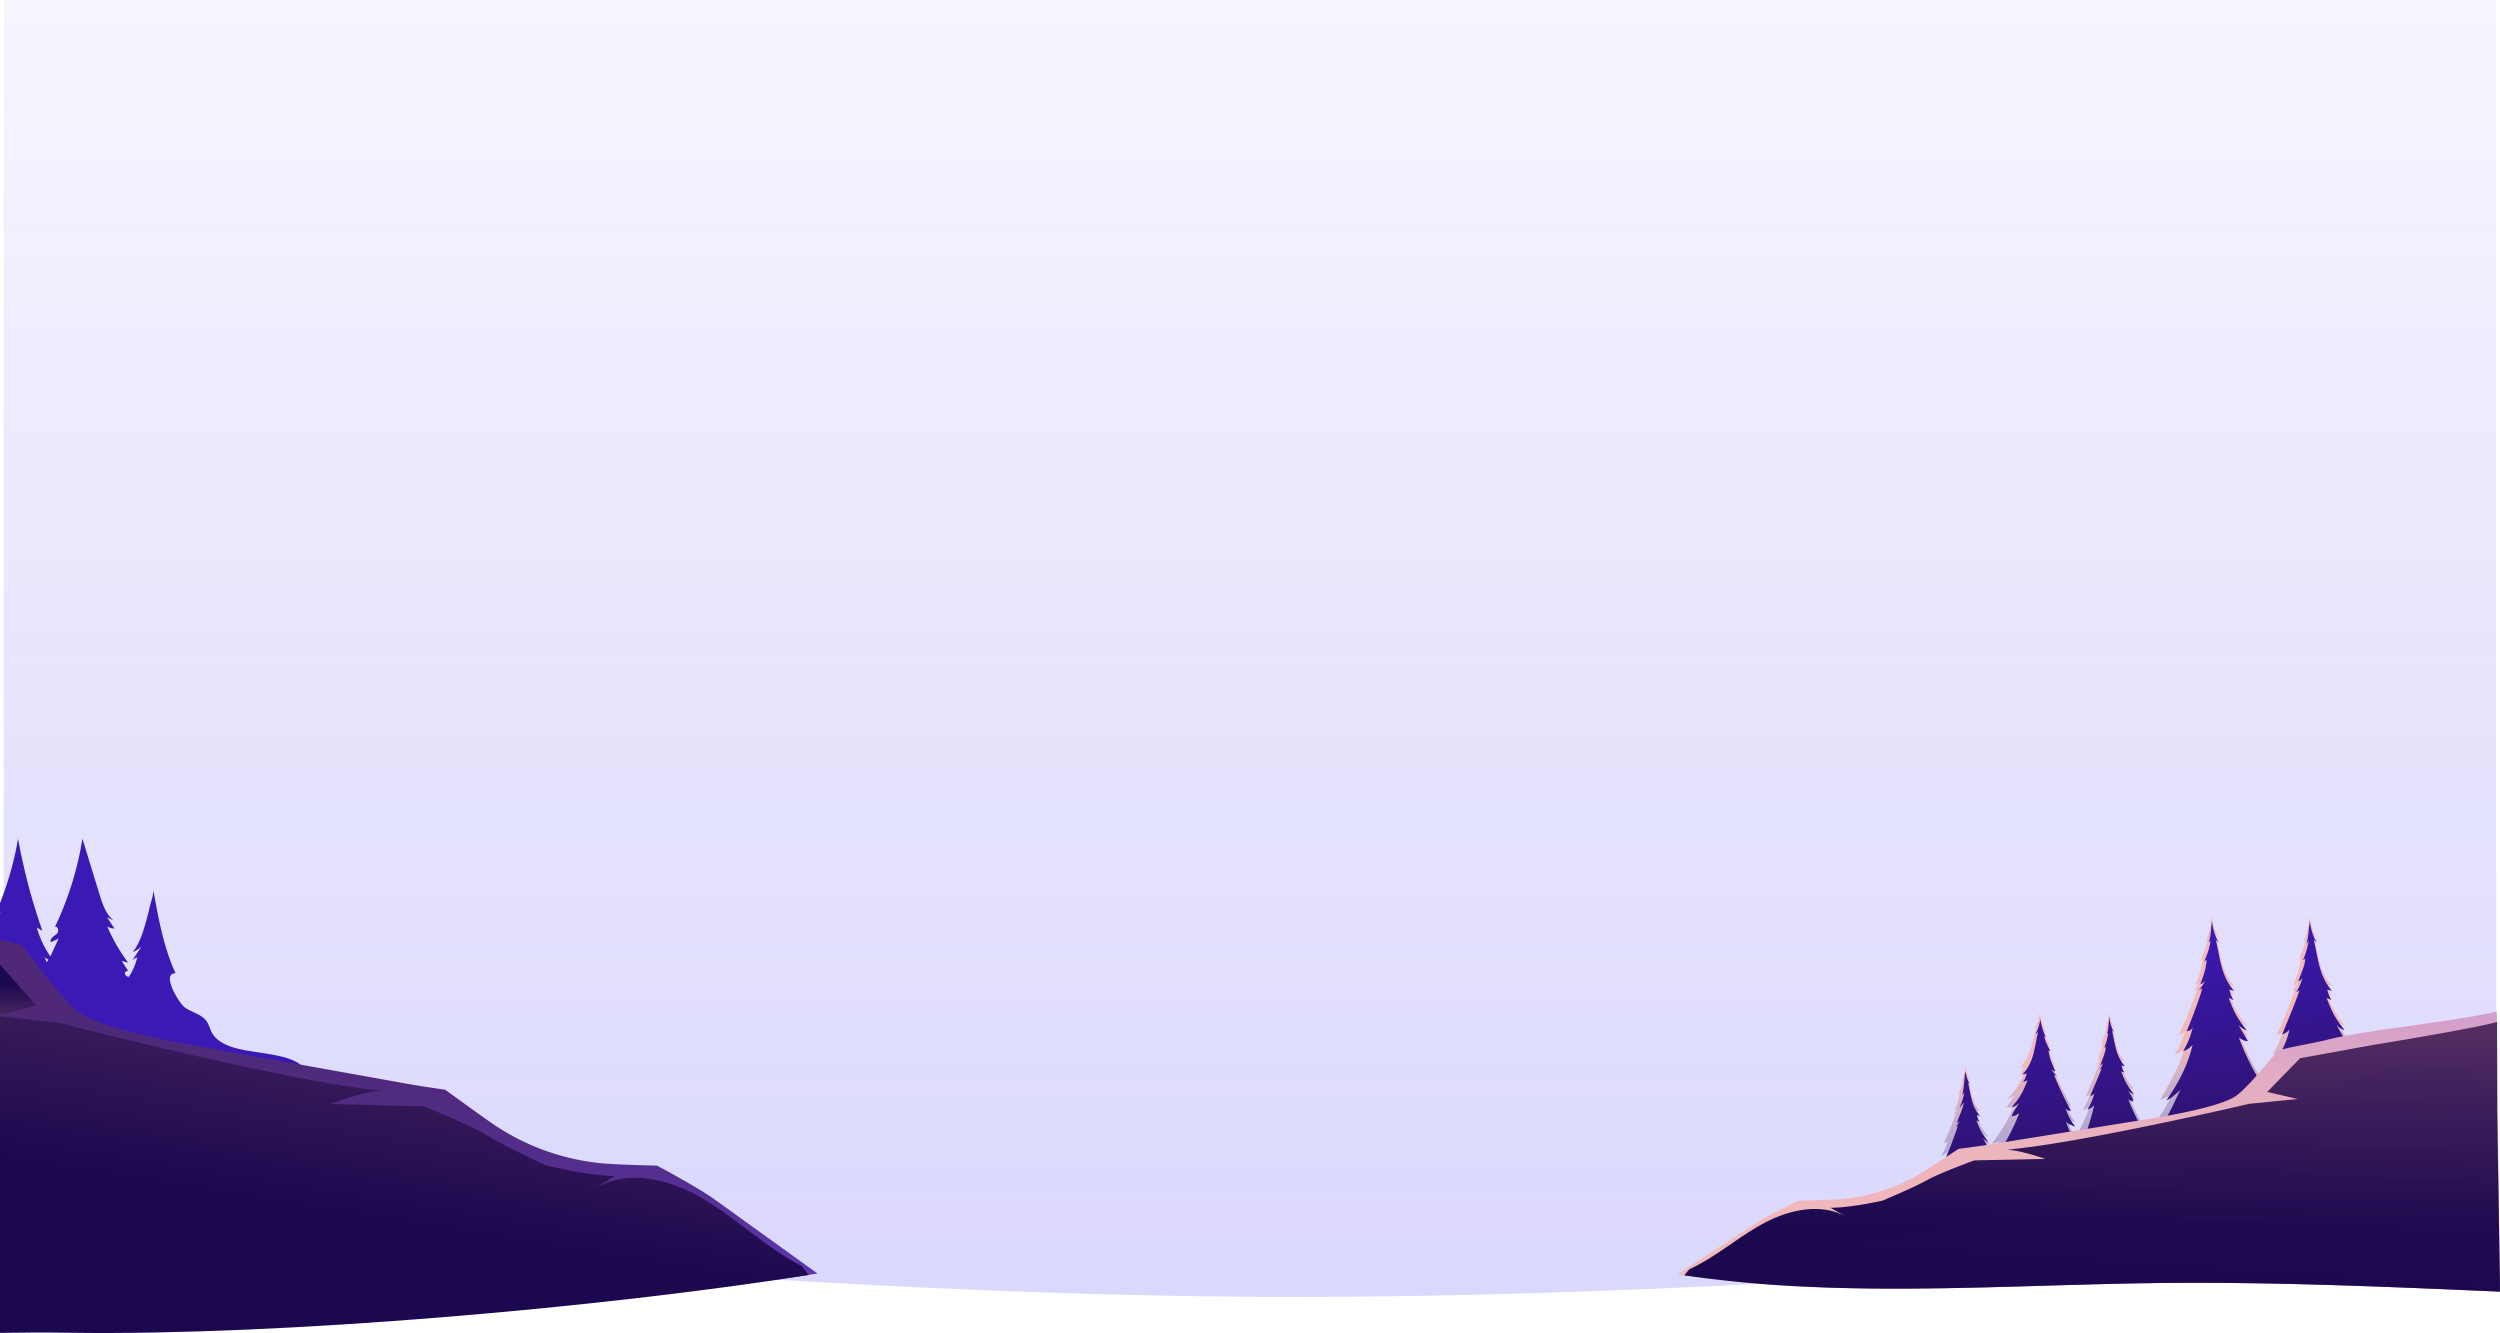
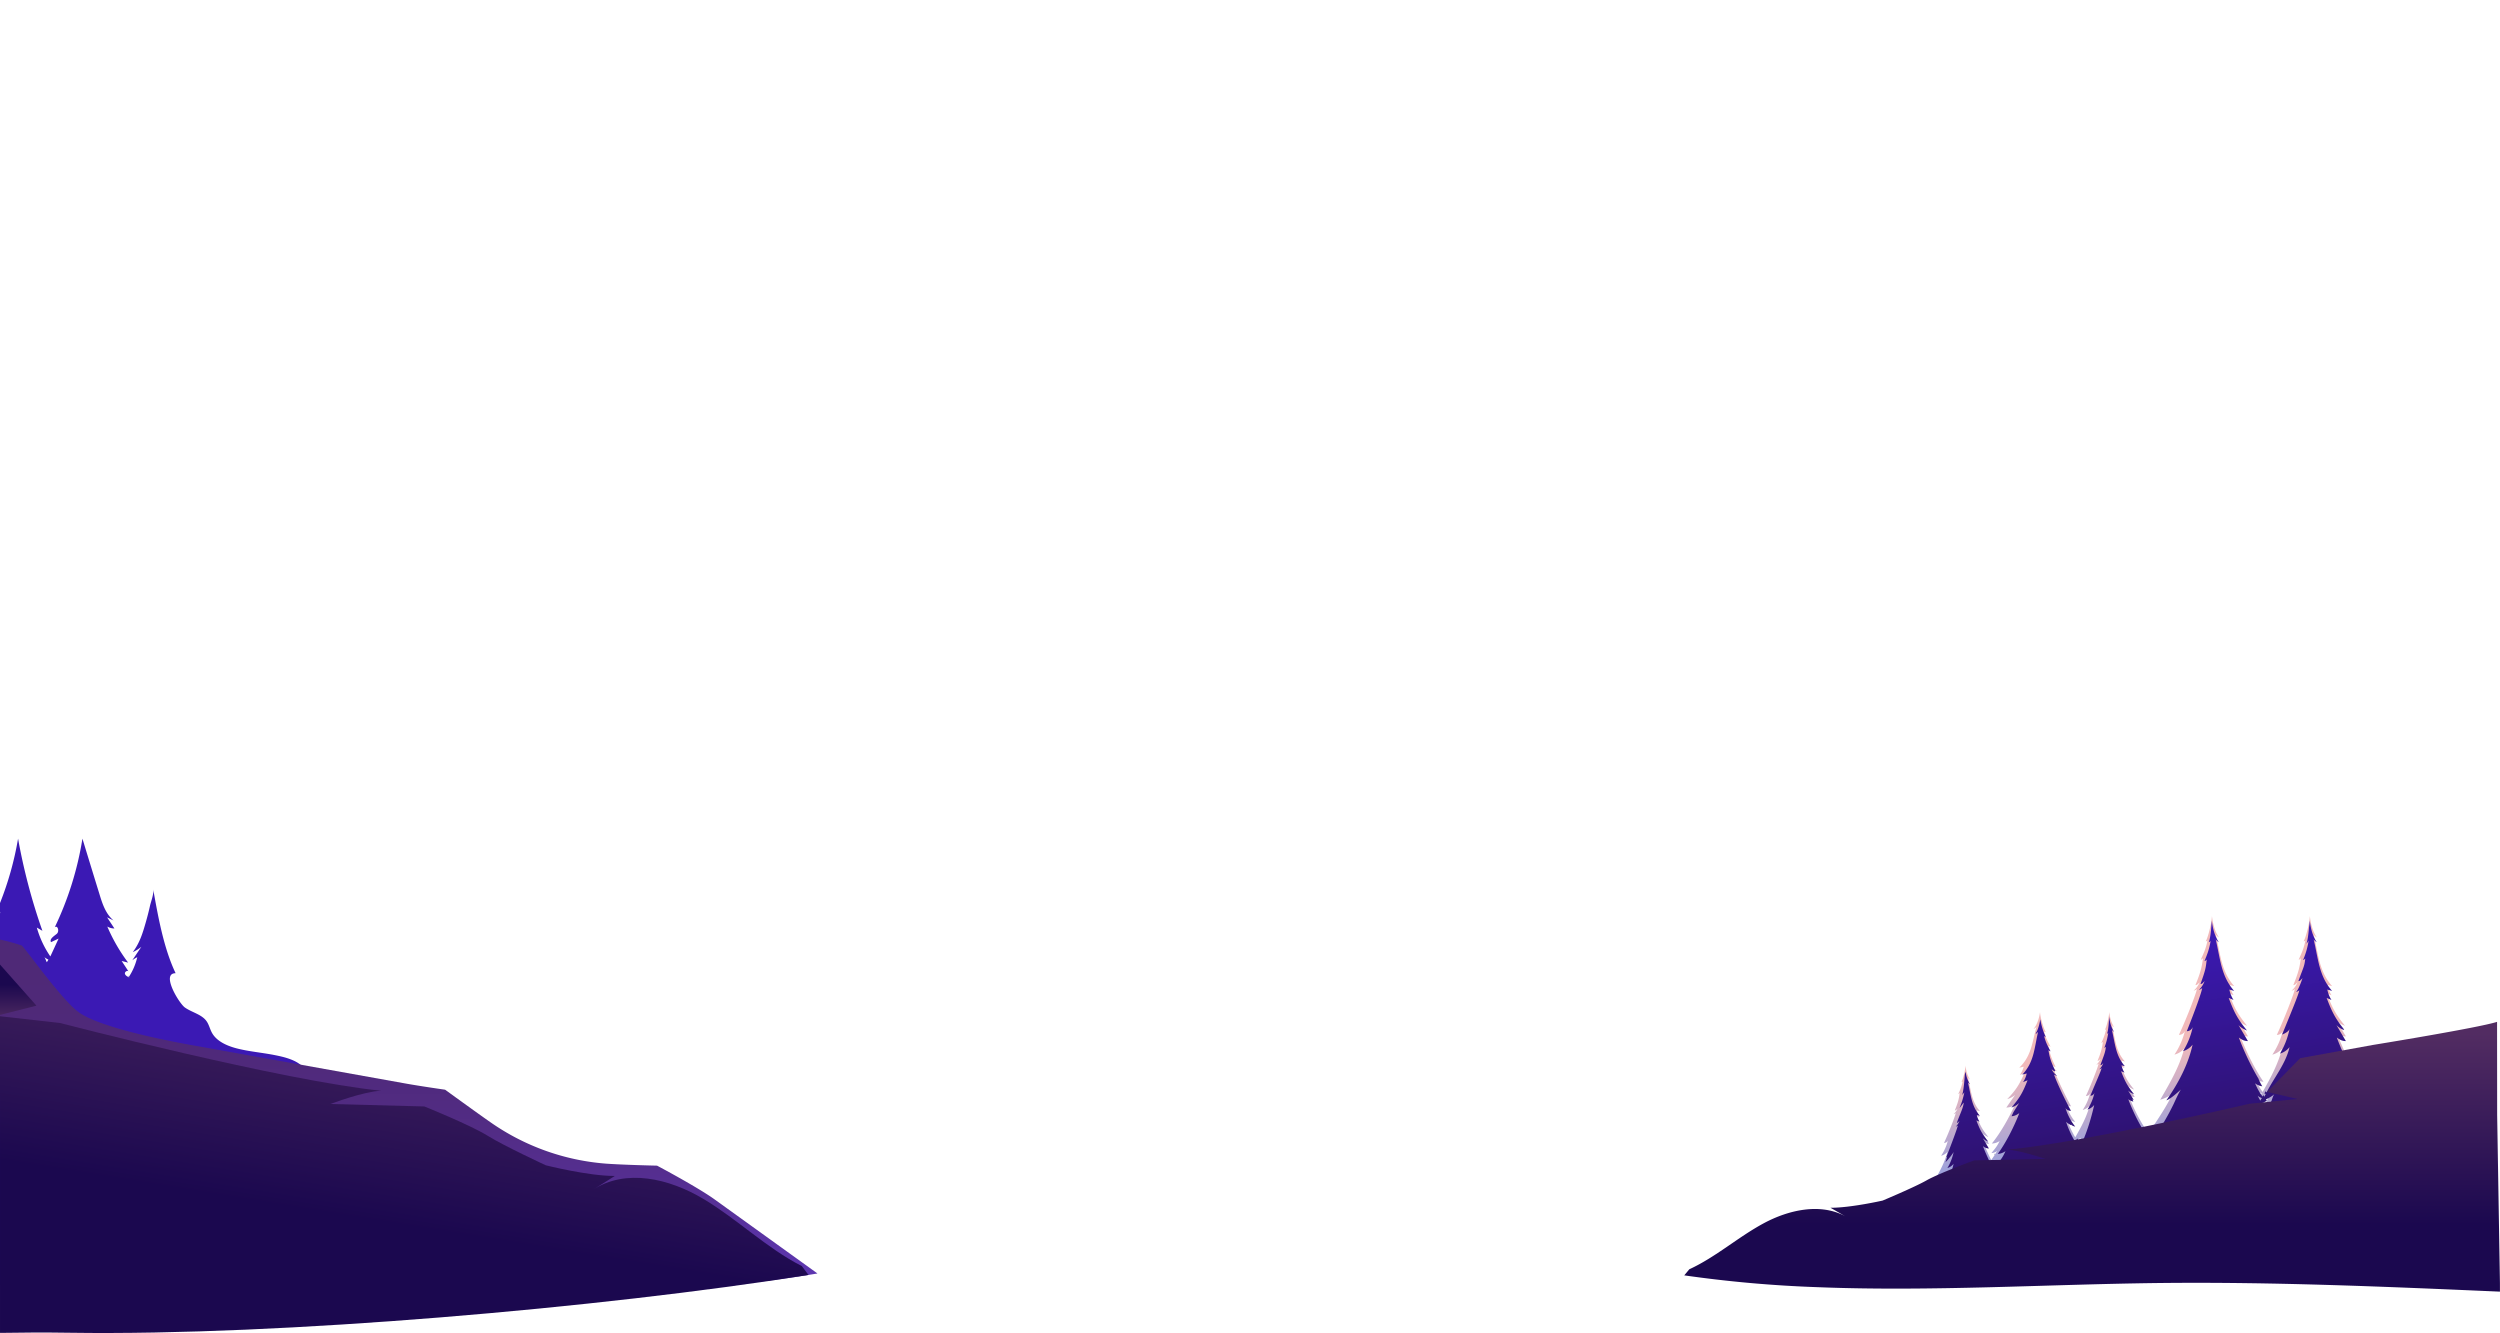
<svg xmlns="http://www.w3.org/2000/svg" xmlns:xlink="http://www.w3.org/1999/xlink" viewBox="0 0 1925.67 1026.77">
  <linearGradient id="a" gradientTransform="matrix(1920 0 0 -998.99 5732265 -2818265.44)" gradientUnits="userSpaceOnUse" x1="-2985.05" x2="-2985.05" y1="-2821.13" y2="-2822.13">
    <stop offset="0" stop-color="#473bf0" stop-opacity=".05" />
    <stop offset="1" stop-color="#473bf0" stop-opacity=".2" />
  </linearGradient>
  <linearGradient id="b" gradientUnits="userSpaceOnUse" x1="99.44" x2="99.19" y1="749.73" y2="750.91">
    <stop offset="0" stop-color="#290f56" />
    <stop offset="1" stop-color="#3b19b4" />
  </linearGradient>
  <linearGradient id="c" x1="200.31" x2="160.1" xlink:href="#b" y1="401.47" y2="590.08" />
  <linearGradient id="d" gradientUnits="userSpaceOnUse" x1="314.84" x2="314.84" y1="747.71" y2="1035.3">
    <stop offset="0" stop-color="#4f2977" />
    <stop offset=".23" stop-color="#4f297a" />
    <stop offset=".43" stop-color="#522c85" />
    <stop offset=".63" stop-color="#573098" />
    <stop offset=".82" stop-color="#5d36b1" />
    <stop offset="1" stop-color="#653dd1" />
  </linearGradient>
  <linearGradient id="e" gradientUnits="userSpaceOnUse" x1="14.03" x2="14.03" y1="746.52" y2="787.49">
    <stop offset=".29" stop-color="#1b084f" />
    <stop offset="1" stop-color="#522c62" />
  </linearGradient>
  <linearGradient id="f" gradientUnits="userSpaceOnUse" x1="289.19" x2="336.73" y1="1019.5" y2="725.86">
    <stop offset=".26" stop-color="#1b084f" />
    <stop offset="1" stop-color="#522c62" />
  </linearGradient>
  <linearGradient id="g" gradientTransform="matrix(369.91 0 0 -239.82 1103608.09 -678450.53)" gradientUnits="userSpaceOnUse" x1="-2978.95" x2="-2979.16" y1="-2833.02" y2="-2832.15">
    <stop offset="0" stop-color="#3c86ff" />
    <stop offset=".69" stop-color="#f1b9ba" />
  </linearGradient>
  <linearGradient id="h" gradientTransform="matrix(.64 0 0 -.48 670.11 -3896.45)" gradientUnits="userSpaceOnUse" x1="1353.59" x2="1353.29" y1="-9948.52" y2="-9947.44">
    <stop offset="0" stop-color="#010f56" />
    <stop offset="1" stop-color="#0125b4" />
  </linearGradient>
  <linearGradient id="i" gradientTransform="matrix(.94 0 0 -.77 1553.17 -4707.94)" x1="-18.69" x2="-19.03" xlink:href="#h" y1="-7290.44" y2="-7289.29" />
  <linearGradient id="j" gradientTransform="matrix(357.14 0 0 -239.81 1065473.27 -678438.49)" x1="-2978.69" x2="-2978.89" xlink:href="#b" y1="-2833" y2="-2832.15" />
  <linearGradient id="k" gradientTransform="matrix(633.52 0 0 -215.85 1890832.72 -610860.97)" gradientUnits="userSpaceOnUse" x1="-2982.12" x2="-2982.12" y1="-2834.7" y2="-2833.54">
    <stop offset=".23" stop-color="#f1b9ba" />
    <stop offset=".48" stop-color="#edb5bc" />
    <stop offset=".71" stop-color="#e2acc2" />
    <stop offset=".93" stop-color="#d09ccc" />
    <stop offset="1" stop-color="#c997d1" />
  </linearGradient>
  <linearGradient id="l" gradientTransform="matrix(628.3 0 0 -207.86 1875257.74 -588317.45)" x1="-2982.08" x2="-2982.08" xlink:href="#e" y1="-2835.19" y2="-2834.19" />
  <linearGradient id="m" gradientTransform="matrix(532.39 0 0 -177.07 1588864.21 -501552.66)" x1="-2981.41" x2="-2981.04" xlink:href="#e" y1="-2838.66" y2="-2836.73" />
-   <path d="m2.94 0h1919.74v943.28s-507.57 58-952.31 55.64-967.69-65.73-967.69-65.73z" fill="url(#a)" />
  <path d="m99.26 752.32-.52-1c.1.45.21.91.31 1.36z" fill="url(#b)" />
  <path d="m241.9 827.27c-1.88-.38-3.94-.54-5.43-1.76a12.87 12.87 0 0 1 -1.93-2.3c-5.21-6.8-15.83-9.12-23.77-10.66-9.61-1.86-19.43-2.62-28.92-5.14-7.47-2-15.11-5.52-18.62-11.94-1.63-3-2.27-6.37-4.3-9.11-3.8-5.13-11.25-6.55-16.57-10.35-4.43-3.18-18.61-26.44-7.09-26.37-9.27-19.52-13.46-43.52-17.27-64.64.64 3.54-1.67 9.2-2.46 12.72q-1.5 6.7-3.42 13.32c-2.34 8.1-4.56 15.31-9.83 22.35a29.33 29.33 0 0 0 6.6-4.12l-7 10.41a23 23 0 0 1 3.84-2.39 46.46 46.46 0 0 1 -6.39 15.06l.27.54-.47-.21c-1.3-.58-2.61-1.36-2.91-2.63-.35-1.43 1.93-2.94 2.81-1.72l-5.34-8.12 5 1.26a134.11 134.11 0 0 1 -16.06-27.8 10.62 10.62 0 0 0 5.49 1.5l-5.66-8.6 5 2.45c-6.12-5.15-8.62-12.91-10.86-20.28q-6.61-21.39-13.11-42.74a247.86 247.86 0 0 1 -21.3 68.2c2.29-1.77 3.74 3.26 1.52 5.1s-5.76 3.93-4.44 6.4l5.87-2.75q-3.19 6.89-6.37 13.76a75.61 75.61 0 0 1 -10.42-22.23l4.3 2.49a455.75 455.75 0 0 1 -18.74-71 245.09 245.09 0 0 1 -13.92 49.63v6.71a1.1 1.1 0 0 1 .14.57 2.36 2.36 0 0 1 -.14.65v136.92c6.65-.09 13.3-.17 19.94-.28q25.62-.39 51.23-1c8.49-.21 17.17.06 25.62-.68 7.62-.67 15.35-.24 23-1.06 6.72-.72 13.43-1.63 20.19-1.8s13.55.4 20.33.26c7.78-.16 15.51-1.27 23.25-2.08 11.75-1.22 23.56-1.74 35.36-2.26q13.77-.62 27.53-1.2c-.59-1.84-2.66-2.7-4.55-3.08zm-206-86.39c-.5-.92-1-3-1.88-3.7a18.87 18.87 0 0 0 3.28 2c-.41.67-.8 1.34-1.23 2-.07-.1-.07-.18-.14-.3z" fill="url(#c)" />
  <path d="m550.43 923.86c-13.16-9.49-44.33-26-44.33-26s-25.28-.54-39.24-1.54a179 179 0 0 1 -89-31.84c-10-6.92-35-25.11-35-25.11s-18.66-2.65-30.74-4.83l-164.12-29.46c-35.49-6.37-74.76-15.82-87.81-25.72s-38.91-46.39-43.3-51a144.52 144.52 0 0 0 -16.89-4.64v266.28c45.75-1.07 91.5-1.49 137.26-.82 164.4 2.42 330 18.74 492.41-8.26z" fill="url(#d)" />
  <path d="m0 742.96v38.79l28.07-7.11z" fill="url(#e)" />
  <path d="m617.6 975.22c-27.07-13.79-49.77-36.27-76-51.86s-59.61-23.55-85.09-6.77l17.06-10.79c-20.33.09-53.17-8.22-53.17-8.22s-32.16-14.87-44.62-22.65c-13.43-8.38-48.9-22.66-48.9-22.66l-72.37-1.89s25.66-9.78 39.18-10.21c-75.56-7.54-247.45-52.17-247.45-52.17l-46.24-5.23v243.92c16.67-.32 34.6-.39 54.31-.1 162.07 2.38 408.25-19.11 568.46-44.53z" fill="url(#f)" />
  <path d="m1846.8 888.66c-8.67-9.52-28.29-39.62-32.3-48.23a7.93 7.93 0 0 0 4.73 2.07c-3.17-4.63-4.62-6.46-6.76-11.68a10.92 10.92 0 0 0 6.42 2.4c-7.22-10.39-14.56-25.88-18.92-37.61 2.49 1.67 3.84 2.63 7 2.71l-7.23-12.32a16.63 16.63 0 0 0 6.51 4.11c-7.67-9.44-10-14.34-14.08-25.06l3.72 1.56a24.13 24.13 0 0 1 -3.21-8l3.69 1c-10.06-11.32-10.59-24.27-14.23-39.76a6.89 6.89 0 0 0 2.43 2.25c-3.33-4.9-4.72-11-5.4-16.6 0 4-2.63 15.74-4.81 19.77.7-.58.8.05 1.53-1.06-1.65 7.35-2.9 9.56-5.3 15 .56 0 .82-.33 1.71-1.08-.86 6.11-1.57 10.31-5.84 20.67 1.44 0 1.93-1 3.24-2.07a17.23 17.23 0 0 1 -4.6 6.37 5.67 5.67 0 0 0 2.51-1.25c-.12 2.06-7.14 20.8-13.84 35.3a4.84 4.84 0 0 0 4.61-3.1 57.22 57.22 0 0 1 -8.07 18.31 15.15 15.15 0 0 0 7.53-4.64c-3.24 12.08-8.64 22.21-15 33.34a45.12 45.12 0 0 1 -5.78-10.24 11 11 0 0 0 6.43 2.4c-7.22-10.39-14.56-25.88-18.92-37.61 2.49 1.67 3.84 2.64 7 2.71l-7.23-12.32a16.63 16.63 0 0 0 6.51 4.11c-7.67-9.44-10-14.34-14.08-25.06l3.72 1.56a24.13 24.13 0 0 1 -3.21-8l3.69 1c-10.06-11.33-10.59-24.27-14.23-39.77a6.89 6.89 0 0 0 2.43 2.25c-3.34-4.9-4.73-11-5.4-16.6 0 4-2.63 15.74-4.81 19.77.7-.58.8.05 1.53-1.06-1.65 7.35-2.9 9.57-5.3 15 .56 0 .82-.33 1.72-1.09-.87 6.11-1.58 10.31-5.85 20.67 1.44 0 1.93-1 3.24-2.07a17.23 17.23 0 0 1 -4.6 6.37 5.58 5.58 0 0 0 2.5-1.25c-.11 2.06-7.13 20.8-13.84 35.31a4.86 4.86 0 0 0 4.61-3.11 57.2 57.2 0 0 1 -8.06 18.31 15.14 15.14 0 0 0 7.52-4.65c-3.81 14.23-10.61 25.75-18.48 39.4a29.7 29.7 0 0 0 9.63-4.76c-1.29 1-2.09 4.15-2.83 5.53q-1.57 2.89-3.28 5.74c-2.22 3.71-4.58 7.35-7 11-3.1 4.63-5.91 9.27-8.88 13.87-.86-1.5-1.56-2.8-2-3.71a5.58 5.58 0 0 0 3.34 1.46c-2.24-3.27-3.27-4.57-4.78-8.25a7.83 7.83 0 0 0 4.54 1.7c-5.1-7.35-10.29-18.29-13.37-26.58 1.76 1.17 2.71 1.86 5 1.91l-5.12-8.69a11.61 11.61 0 0 0 4.6 2.91c-5.42-6.67-7.06-10.13-10-17.71l2.63 1.1a17.18 17.18 0 0 1 -2.28-5.65l2.61.72c-7.11-8-7.48-17.16-10-28.11a4.83 4.83 0 0 0 1.71 1.59c-2.35-3.46-3.33-7.76-3.81-11.73 0 2.83-1.86 11.12-3.4 14 .49-.42.57 0 1.08-.76a44 44 0 0 1 -3.74 10.58c.39 0 .58-.23 1.21-.76-.61 4.31-1.11 7.28-4.13 14.6 1 0 1.36-.68 2.29-1.46a12.1 12.1 0 0 1 -3.25 4.5 4 4 0 0 0 1.77-.88c-.08 1.46-5 14.7-9.78 24.95a3.42 3.42 0 0 0 3.26-2.2 40.55 40.55 0 0 1 -5.7 12.94 10.65 10.65 0 0 0 5.3-3.28c-2.37 8.83-6.36 16.18-11.07 24.38a76.82 76.82 0 0 1 -7-15.5 14.74 14.74 0 0 0 7 3.68 42.29 42.29 0 0 1 -7.55-14.53c.46 1.38 2.33 2.45 4.32 2.47-6.28-11.52-12.85-26.38-13-28a5.82 5.82 0 0 0 2.35 1 14 14 0 0 1 -4.3-5.05c1.23.87 1.68 1.64 3 1.64-4-8.23-4.66-11.56-5.47-16.4.84.59 1.09.85 1.6.85-2.24-4.28-3.41-6-5-11.87.68.88.78.37 1.43.84-2-3.2-4.5-12.52-4.5-15.69-.63 4.45-1.93 9.28-5 13.17a6.36 6.36 0 0 0 2.27-1.78c-3.41 12.3-3.9 22.57-13.31 31.56l3.45-.8a17.73 17.73 0 0 1 -3 6.34l3.48-1.24c-3.83 8.51-6 12.4-13.17 19.89a16 16 0 0 0 6.09-3.26l-6.79 9.75c3-.06 4.25-.82 6.57-2.15-4.07 9.31-10.94 21.6-17.71 29.85a11.43 11.43 0 0 0 6-1.91c-2 4.14-3.36 5.6-6.33 9.28a8.1 8.1 0 0 0 4.42-1.65 83.37 83.37 0 0 1 -4.58 7 138.14 138.14 0 0 1 -6.29-14.19c1.62 1.09 2.5 1.72 4.57 1.76q-2.35-4-4.72-8a10.83 10.83 0 0 0 4.23 2.68c-5-6.15-6.5-9.33-9.16-16.3l2.42 1a15.87 15.87 0 0 1 -2.09-5.2l2.4.65c-6.54-7.36-6.88-15.79-9.25-25.87a4.45 4.45 0 0 0 1.58 1.47c-2.17-3.19-3.08-7.14-3.51-10.8 0 2.6-1.71 10.24-3.13 12.86.45-.38.52 0 1-.69a40.42 40.42 0 0 1 -3.45 9.73c.36 0 .53-.21 1.12-.7-.56 4-1 6.7-3.8 13.45.94 0 1.25-.63 2.1-1.35a11 11 0 0 1 -3 4.14 3.44 3.44 0 0 0 1.63-.81c-.07 1.34-4.63 13.53-9 23a3.16 3.16 0 0 0 3-2 36.9 36.9 0 0 1 -5.25 11.9 9.72 9.72 0 0 0 4.9-3c-2.48 9.26-6.9 16.75-12 25.63a19.15 19.15 0 0 0 6.27-3.1c-.84.64-1.36 2.7-1.85 3.6-.68 1.26-1.39 2.51-2.13 3.74-1.44 2.41-3 4.78-4.55 7.13-3.08 4.6-5.7 9.2-8.95 13.73a20.12 20.12 0 0 1 3.18-1.68 35.06 35.06 0 0 1 -3.18 6c6.9 1.39 14.84-.19 21.25-2.74l-.83 2.61a34.53 34.53 0 0 0 4.13-1.71c2 2 10.1 5 10.1 5 0-.92-.55-2.16.22-4 1.81 1.2 23.42 4.57 31 4-.87-.73-3.1-4.93-3.14-6 2.3 1.17 5.6 4 11.2 4-2-.83-4.42-4-4.63-4.65 3.46.52 8.27 1.61 11.75 1.17a108 108 0 0 1 -7.21-9.41c11.24-1.17 22.4-2.92 23.91-3.77 1.12 2.22.33 3.74.33 4.86 0 0 11.67-3.67 14.52-6.06a56.68 56.68 0 0 0 6 2.09l-1.2-3.19c9.23 3.1 20.64 5 30.57 3.34a40.61 40.61 0 0 1 -4.57-7.3 30.22 30.22 0 0 1 4.57 2c-2.62-3.09-4.95-6.21-7.27-9.34 2.34 1 4.37 1.76 4.37 1.76 0-1-.6-2.35.25-4.33 2 1.31 25.43 5 33.73 4.33-1-.79-3.38-5.36-3.42-6.54 2.5 1.27 6.09 4.34 12.18 4.34-2.15-.9-4.8-4.34-5-5.06 3.76.57 9 1.75 12.77 1.28a164.67 164.67 0 0 1 -11.8-16 71.43 71.43 0 0 0 18.76-4.7c-.43 1.34-.85 2.68-1.28 4a54.93 54.93 0 0 0 6.36-2.63c3 3 15.52 7.64 15.52 7.64 0-1.41-.85-3.33.34-6.13 2.78 1.85 36 7 47.73 6.13-.82-.69-2.43-3.39-3.57-5.77 1.11-.26 2.2-.55 3.29-.86a25 25 0 0 0 12.67 3.51 13.2 13.2 0 0 1 -3.94-3c1.14-.46 2.27-1 3.36-1.5 3.06 3 15.53 7.64 15.53 7.64 0-1.41-.85-3.32.34-6.13 2.78 1.85 36 7 47.73 6.13-1.34-1.12-4.77-7.58-4.83-9.25 3.54 1.79 8.61 6.14 17.23 6.14-3-1.28-6.8-6.15-7.13-7.16 5.3.61 12.69 2.28 18.05 1.61zm-243.52-12.56c-.91.7-1.47 2.94-2 3.91 0 .11-.12.21-.17.32-.45-.71-.88-1.42-1.3-2.13a19.79 19.79 0 0 0 3.47-2.1zm142.87-28.22c-.46.86-1 1.69-1.44 2.53-.93-1.52-1.78-2.95-2.54-4.26a28.61 28.61 0 0 0 6.81-3.8c-1.29 1-2.08 4.16-2.83 5.53zm-4-5.71-1.15 2c-.83-1.48-1.5-2.75-2-3.74a7.56 7.56 0 0 0 3.2 1.74zm12 46.15.57-.21-.21.67z" fill="url(#g)" />
  <path d="m1536.71 889.17-.3-.48c-.11.14-.23.28-.34.43a6.16 6.16 0 0 0 .64.05z" fill="url(#h)" />
-   <path d="m1536 883.68-.62-.76c-.1.13-.21.26-.31.4a9.42 9.42 0 0 0 .93.36z" fill="url(#i)" />
  <path d="m1812.47 834.43a10.92 10.92 0 0 0 6.43 2.4c-7.23-10.39-14.57-25.87-18.93-37.61 2.49 1.67 3.84 2.64 7 2.71l-7.26-12.29a16.35 16.35 0 0 0 5.76 3.8l-.25-.64.5.32c-7.25-9-9.58-14-13.58-24.43l3.72 1.56a24.35 24.35 0 0 1 -3.21-8l3.69 1c-10.06-11.33-10.58-24.27-14.22-39.77a6.78 6.78 0 0 0 2.42 2.25c-3.33-4.9-4.72-11-5.4-16.6a31 31 0 0 1 -.53 4.72c-.46 5.68-1.16 11.16-2.11 13.15a10.55 10.55 0 0 0 1.78-2.57 60.82 60.82 0 0 1 -4.27 15c.55 0 .8-.36 1.67-1.17-.64 6.34-1.41 6.59-5.3 17.43 1.44 0 1.9-1.06 3.16-2.23-.87 2.47-3 8.7-4.94 10.64a5.61 5.61 0 0 0 2.46-1.37c0 2.14-7.06 19-13.23 34.18 2.8-1.1 5.34-2.71 5.77-4.52a59.71 59.71 0 0 1 -7.4 19.18 14.94 14.94 0 0 0 7.35-5c-2.79 12.59-11.75 23.23-17.7 34.94l-.7-1-1 1.72a7.26 7.26 0 0 0 1.09.43l-1.08 2.1q-.39-.66-.72-1.26l-.65 1.14a45.06 45.06 0 0 1 -5.78-10.23 11.06 11.06 0 0 0 5.56 2.33 44.2 44.2 0 0 1 -2.89-5.65l.11.07a201.76 201.76 0 0 1 -15.27-31.95c2.48 1.67 3.84 2.64 7 2.71q-3.63-6.15-7.25-12.29a16.53 16.53 0 0 0 6.5 4.11c-7.66-9.44-10-14.34-14.08-25.06l3.72 1.56a24.13 24.13 0 0 1 -3.21-8l3.69 1c-10.06-11.33-10.58-24.27-14.22-39.77a6.78 6.78 0 0 0 2.42 2.25c-3.33-4.9-4.72-11-5.4-16.6a26 26 0 0 1 -.3 3.29c-.33 5.37-1 11-2.07 13.37.67-.63.8 0 1.49-1.15-1.38 7.65-2.55 10-4.74 15.64.55 0 .8-.37 1.67-1.17-.64 6.34-.88 8-4.78 18.86 1.45 0 1.9-1.06 3.17-2.24a17.47 17.47 0 0 1 -4.37 6.72 5.47 5.47 0 0 0 2.47-1.36c0 2.14-5.65 18-11.83 33.22a4.83 4.83 0 0 0 4.6-3.3 57.38 57.38 0 0 1 -7.47 18.68 14.87 14.87 0 0 0 7.35-5c-3.29 14.84-10.42 28.92-20.2 42.87 3.51-1.16 8.72-6.2 11.42-8.46-1.25 1.05-5.3 10.25-6 11.69-1 2-2 4-3.06 6-2.08 3.9-4.31 7.74-6.6 11.55-2.93 4.88-5.57 9.76-8.36 14.61-.92-1.53-1.67-2.84-2.13-3.78a5.57 5.57 0 0 0 3.39 1.41c-1-1.45-1.81-2.52-2.51-3.58-1.07 1.71-2.13 3.4-3.22 5.08-.86-1.5-1.56-2.8-2-3.71a5.58 5.58 0 0 0 3.34 1.46c-2.24-3.27-3.27-4.57-4.78-8.26a7.81 7.81 0 0 0 4.55 1.71c-5.11-7.35-10.3-18.3-13.38-26.59a8.69 8.69 0 0 0 3.92 1.83c-.25-.6-.52-1.22-.75-1.81.4.26.75.49 1.08.69l-4.41-7.47a11.7 11.7 0 0 0 4.6 2.9c-5.42-6.68-7.06-10.14-10-17.71l2.63 1.1a17.11 17.11 0 0 1 -2.27-5.65l2.61.71c-7.12-8-7.49-17.15-10.06-28.1a5 5 0 0 0 1.72 1.59c-2.34-3.43-3.32-7.68-3.8-11.61-.19 4.7-.69 11.09-1.69 13.16.48-.44.57 0 1-.81a52 52 0 0 1 -3 11.58c.39 0 .56-.26 1.18-.82-.45 4.48-1.51 6.58-4.26 14.24 1 0 1.33-.75 2.23-1.58a12.39 12.39 0 0 1 -3.08 4.75 3.84 3.84 0 0 0 1.74-1c0 1.51-4.22 10.61-8.59 21.36a3.39 3.39 0 0 0 3.18-2.36 39.81 39.81 0 0 1 -5.43 13 10.57 10.57 0 0 0 5.2-3.56c-2 9.2-5.84 22.23-10.24 30.85-.18-.3-.34-.6-.52-.9-.42.9-.75 1.95-1.07 2.54l-.18.31c-.45-.71-.87-1.42-1.3-2.12a21.49 21.49 0 0 0 2.24-1.27c-.7-1.2-1.38-2.41-2-3.63l-1.53 2.7a76.06 76.06 0 0 1 -7.06-15.5 13.3 13.3 0 0 0 4.07 2.67c-.07-.21-.16-.4-.23-.61a12 12 0 0 0 1.3 1.06 15.55 15.55 0 0 0 1.91.57 42.23 42.23 0 0 1 -7.56-14.53c.41 1.23 2 2.21 3.7 2.42-.07-.25-.18-.48-.26-.73a2.61 2.61 0 0 0 .43.74h.45c-6.28-11.51-12.85-26.38-13-28a5.5 5.5 0 0 0 2.35 1 13.8 13.8 0 0 1 -4.3-5.05c1.11.79 1.62 1.47 2.71 1.59-.12-.2-.25-.39-.35-.59a5.65 5.65 0 0 1 .57.44c-3.91-8.07-4.58-11.39-5.37-16.2.84.6 1.08.86 1.6.86-2.24-4.28-3.41-6-5-11.88.67.89.77.38 1.43.85-1.7-2.65-3.67-9.48-4.3-13.56-.61 3.69-1.64 7.73-3.35 10.59-.06.23-.12.47-.19.71a6.67 6.67 0 0 0 1.84-1.71c-2.93 12.73-3.08 23.3-12 32.82a1.08 1.08 0 0 1 -.08.19l3.3-.9a18.48 18.48 0 0 1 -2.77 6.65l3.43-1.38c-3.51 8.92-5.54 13-12.44 21a15.87 15.87 0 0 0 6-3.56q-2.17 3.5-4.37 7c-.48 1.06-1 2.14-1.55 3.26 2.6-.22 3.85-1 6-2.38-3.73 9.75-10.14 22.67-16.6 31.4a11.21 11.21 0 0 0 5.95-2.15c-1.85 4.34-3.16 5.89-6 9.78a7.82 7.82 0 0 0 4.36-1.84c-.8 1.64-2.35 4.25-4.32 7.36-1.26-2.34-2.46-4.73-3.57-7.08-.47.69-1 1.41-1.51 2.17a138 138 0 0 1 -6.29-14.18c1.62 1.08 2.5 1.71 4.57 1.76l-4.72-8a10.7 10.7 0 0 0 4.23 2.67c-5-6.14-6.5-9.32-9.16-16.3l2.42 1a15.87 15.87 0 0 1 -2.09-5.2l2.4.65c-6.54-7.37-6.88-15.79-9.25-25.87a4.45 4.45 0 0 0 1.58 1.47 21.5 21.5 0 0 1 -3.08-8c-.2-.57-.38-1.11-.51-1.63-.08.74-.22 1.63-.4 2.58-.3 5.12-1.1 13.33-2.09 15.4a11.52 11.52 0 0 0 1.77-2.11 59.86 59.86 0 0 1 -3.67 12c.36 0 2.63-3.47 3.19-4-.41 4.13-2.79 8.5-5.32 15.56.94 0 1.23-.69 2-1.45a11.22 11.22 0 0 1 -2.84 4.37 3.47 3.47 0 0 0 1.6-.89c0 1.2-5 14.67-9 24.69a7.4 7.4 0 0 0 .89-.88c-.42 1.55-.91 3-1.43 4.52 2.21-2 6.1-7.07 6.32-8a38.92 38.92 0 0 1 -4.81 12.47 9.7 9.7 0 0 0 4.78-3.27c-2.14 9.65-6.28 17.53-11.07 26.87a18.72 18.72 0 0 0 6.15-3.39c-.82.68-1.26 2.83-1.71 3.77-.64 1.32-1.31 2.63-2 3.93-1.35 2.54-2.8 5-4.29 7.51-2.2 3.67-4.13 7.33-6.28 11a46.57 46.57 0 0 0 12.35-3.06c-.27.87-.55 1.74-.83 2.61a34.53 34.53 0 0 0 4.13-1.71c2 2 10.1 5 10.1 5 0-.92-.55-2.16.23-4 1.8 1.2 23.41 4.57 31 4-.87-.73-3.1-4.93-3.14-6 2.3 1.17 5.6 4 11.21 4-2-.83-4.42-4-4.64-4.65 3.46.52 8.27 1.61 11.75 1.17a106 106 0 0 1 -7.2-9.41c11.23-1.17 22.39-2.92 23.9-3.77 1.12 2.22.33 3.74.33 4.86 0 0 11.67-3.67 14.52-6.06a56.68 56.68 0 0 0 6 2.09l-1.2-3.19c9.23 3.1 20.65 5 30.57 3.34a41.18 41.18 0 0 1 -4.57-7.3 30.22 30.22 0 0 1 4.57 2c-2.61-3.09-4.95-6.21-7.27-9.34 2.34 1 4.37 1.76 4.37 1.76 0-1-.6-2.35.25-4.33 2 1.31 25.43 5 33.73 4.33-1-.79-3.37-5.35-3.42-6.54a52.39 52.39 0 0 0 6 3.16 5.32 5.32 0 0 1 -.41-1.3c1.14.56 2.53 1.47 4.25 2.3a17 17 0 0 0 2.37.18c-2.15-.9-4.8-4.35-5-5.06 3.76.57 9 1.74 12.77 1.27a163.89 163.89 0 0 1 -11.8-16 71.43 71.43 0 0 0 18.76-4.7l-.83 2.6c2-.68 3.84-1.42 5.64-2.23l-.35 1.29.62-.28a12.37 12.37 0 0 0 2.2 1.6c.9-.42 1.78-.86 2.65-1.34 1.78 1.71 6.6 3.87 10.44 5.41a7.71 7.71 0 0 1 .57-4.16 19.11 19.11 0 0 0 4.5 1.34 8.74 8.74 0 0 1 .4-1.5c2.45 1.57 27.48 5 41.87 5.13a35.85 35.85 0 0 1 -2.61-4.6c1.11-.27 2.2-.56 3.29-.87.81.46 1.7.91 2.64 1.34-.36-.64-.72-1.3-1-1.94 1.1-.31 2.18-.64 3.25-1a30.8 30.8 0 0 0 4.27 1.92c1-.42 2-.85 3-1.33a18.49 18.49 0 0 0 4.07 2.65h1.49a13.63 13.63 0 0 1 -4.06-3c1.13-.51 2.24-1.06 3.31-1.65 1.8 1.72 6.65 3.88 10.5 5.43a8.2 8.2 0 0 1 .56-1.93 18.52 18.52 0 0 0 4.37 1.32 8.21 8.21 0 0 1 .49-3.74c2.37 1.53 26 4.8 40.51 5.12-1.25-2.23-2.44-4.85-2.48-5.82 2.25 1.13 5.11 3.29 9.1 4.72-1.64-2.17-4.27-7.08-4.38-8.53 1.5.73 3.3 1.91 5.5 3a2.29 2.29 0 0 1 -.11-.23c2.83.43 6.25 1.1 9.64 1.53a22 22 0 0 1 -5-5.68c2.8.35 6.17.93 9.51 1.28-9.62-12.33-24.92-36.07-28.4-43.55a7.94 7.94 0 0 0 4.72 2.07c-3.11-4.65-4.56-6.49-6.7-11.71zm-206.64 51.62a3.59 3.59 0 0 1 -.17.34c-.47-.72-.92-1.44-1.38-2.16a19.5 19.5 0 0 0 3.41-2.28c-.89.75-1.37 3.08-1.86 4.1zm133.27-42a7.69 7.69 0 0 0 3.1 1.74l-1.16 2c-.82-1.49-1.49-2.76-2-3.74zm10.34 4.43c-.43.9-.9 1.78-1.35 2.67l-1.07-1.71a19.54 19.54 0 0 1 -.87 2.06c-.46.85-1 1.68-1.44 2.53-.93-1.52-1.78-3-2.54-4.27a30.9 30.9 0 0 0 3.89-1.87l-.66-1.08a28.35 28.35 0 0 0 6.67-4.13c-1.26 1.05-1.93 4.36-2.63 5.8zm5.14 43.92-.36-.46.57-.22zm4.78-1.86-.36-.47c.18-.08.37-.15.55-.24z" fill="url(#j)" />
-   <path d="m1923.18 779.06c-27 7.17-103.26 14.58-130.22 21.75-8.06 2.15-31.21 6-38.22 8.54-3.3 3.13-22.77 28.15-32.61 34.92s-39.5 13.19-66.31 17.49l-124 19.94c-9.13 1.46-23.22 3.25-23.22 3.25s-18.87 12.44-26.39 17.17a143.43 143.43 0 0 1 -67.2 21.7c-10.54.66-29.65 1-29.65 1s-23.52 11.26-33.45 17.74l-59.77 39.07c122.8 18.87 247.91 8 372.14 6.65 87.16-.93 174.3 2.86 261.38 6.65" fill="url(#k)" />
  <path d="m1925.63 994.91-5.09-.22c-85.39-3.71-170.81-7.35-256.29-6.44-88 1-176.49 6.7-264.26 3.22a959.2 959.2 0 0 1 -102.66-9.1l3.9-4.69c20.44-9.4 37.55-24.8 57.36-35.45 19.26-10.36 43.63-15.76 62.69-5.41-3.76-2.18-7.55-4.33-11.31-6.52 15.36.1 40.17-5.54 40.17-5.54s24.27-10.16 33.67-15.47c10.13-5.74 36.91-15.48 36.91-15.48l54.7-1.15s-19.42-6.76-29.64-7.1c57.06-5 186.89-35.36 186.89-35.36l37-3.68-23.33-5.44 25.38-26 55.83-10.15s81.35-13.18 95.86-17.83l.07 71.67 2.14 129.47z" fill="url(#l)" />
-   <path d="m1925.62 988.2c0 3 .11 3.38 0 6.72 0 .57-4.79-.7-5.09-.23-85.38-3.71-170.81-7.35-256.29-6.44-88 1-176.49 6.7-264.26 3.22l-6.7-25.26q111.09-24.32 222.17-48.67a284.45 284.45 0 0 0 -64.23-5.94 428.75 428.75 0 0 0 74-11.23c7.12-1.73 14.29-3.66 21.6-3.78 6.9-.14 13.7 1.33 20.45 2.65q27.08 5.32 54.58 8.12c7.32.74 14.79 1.34 22-.31 9.38-2.19 17.43-8 25.2-13.72 10.91-8 23.12-18.88 21.13-32.3-.81-5.48-3.95-11.39-1.15-16.16 1.67-2.86 5-4.25 8.07-5.44l50.8-19.7c2.82-1.07 5.84-2.19 8.78-1.55 3.22.71 41.41 3.36 43.52 5.9a228 228 0 0 1 23.35 34.64z" fill="url(#m)" opacity=".35" />
</svg>